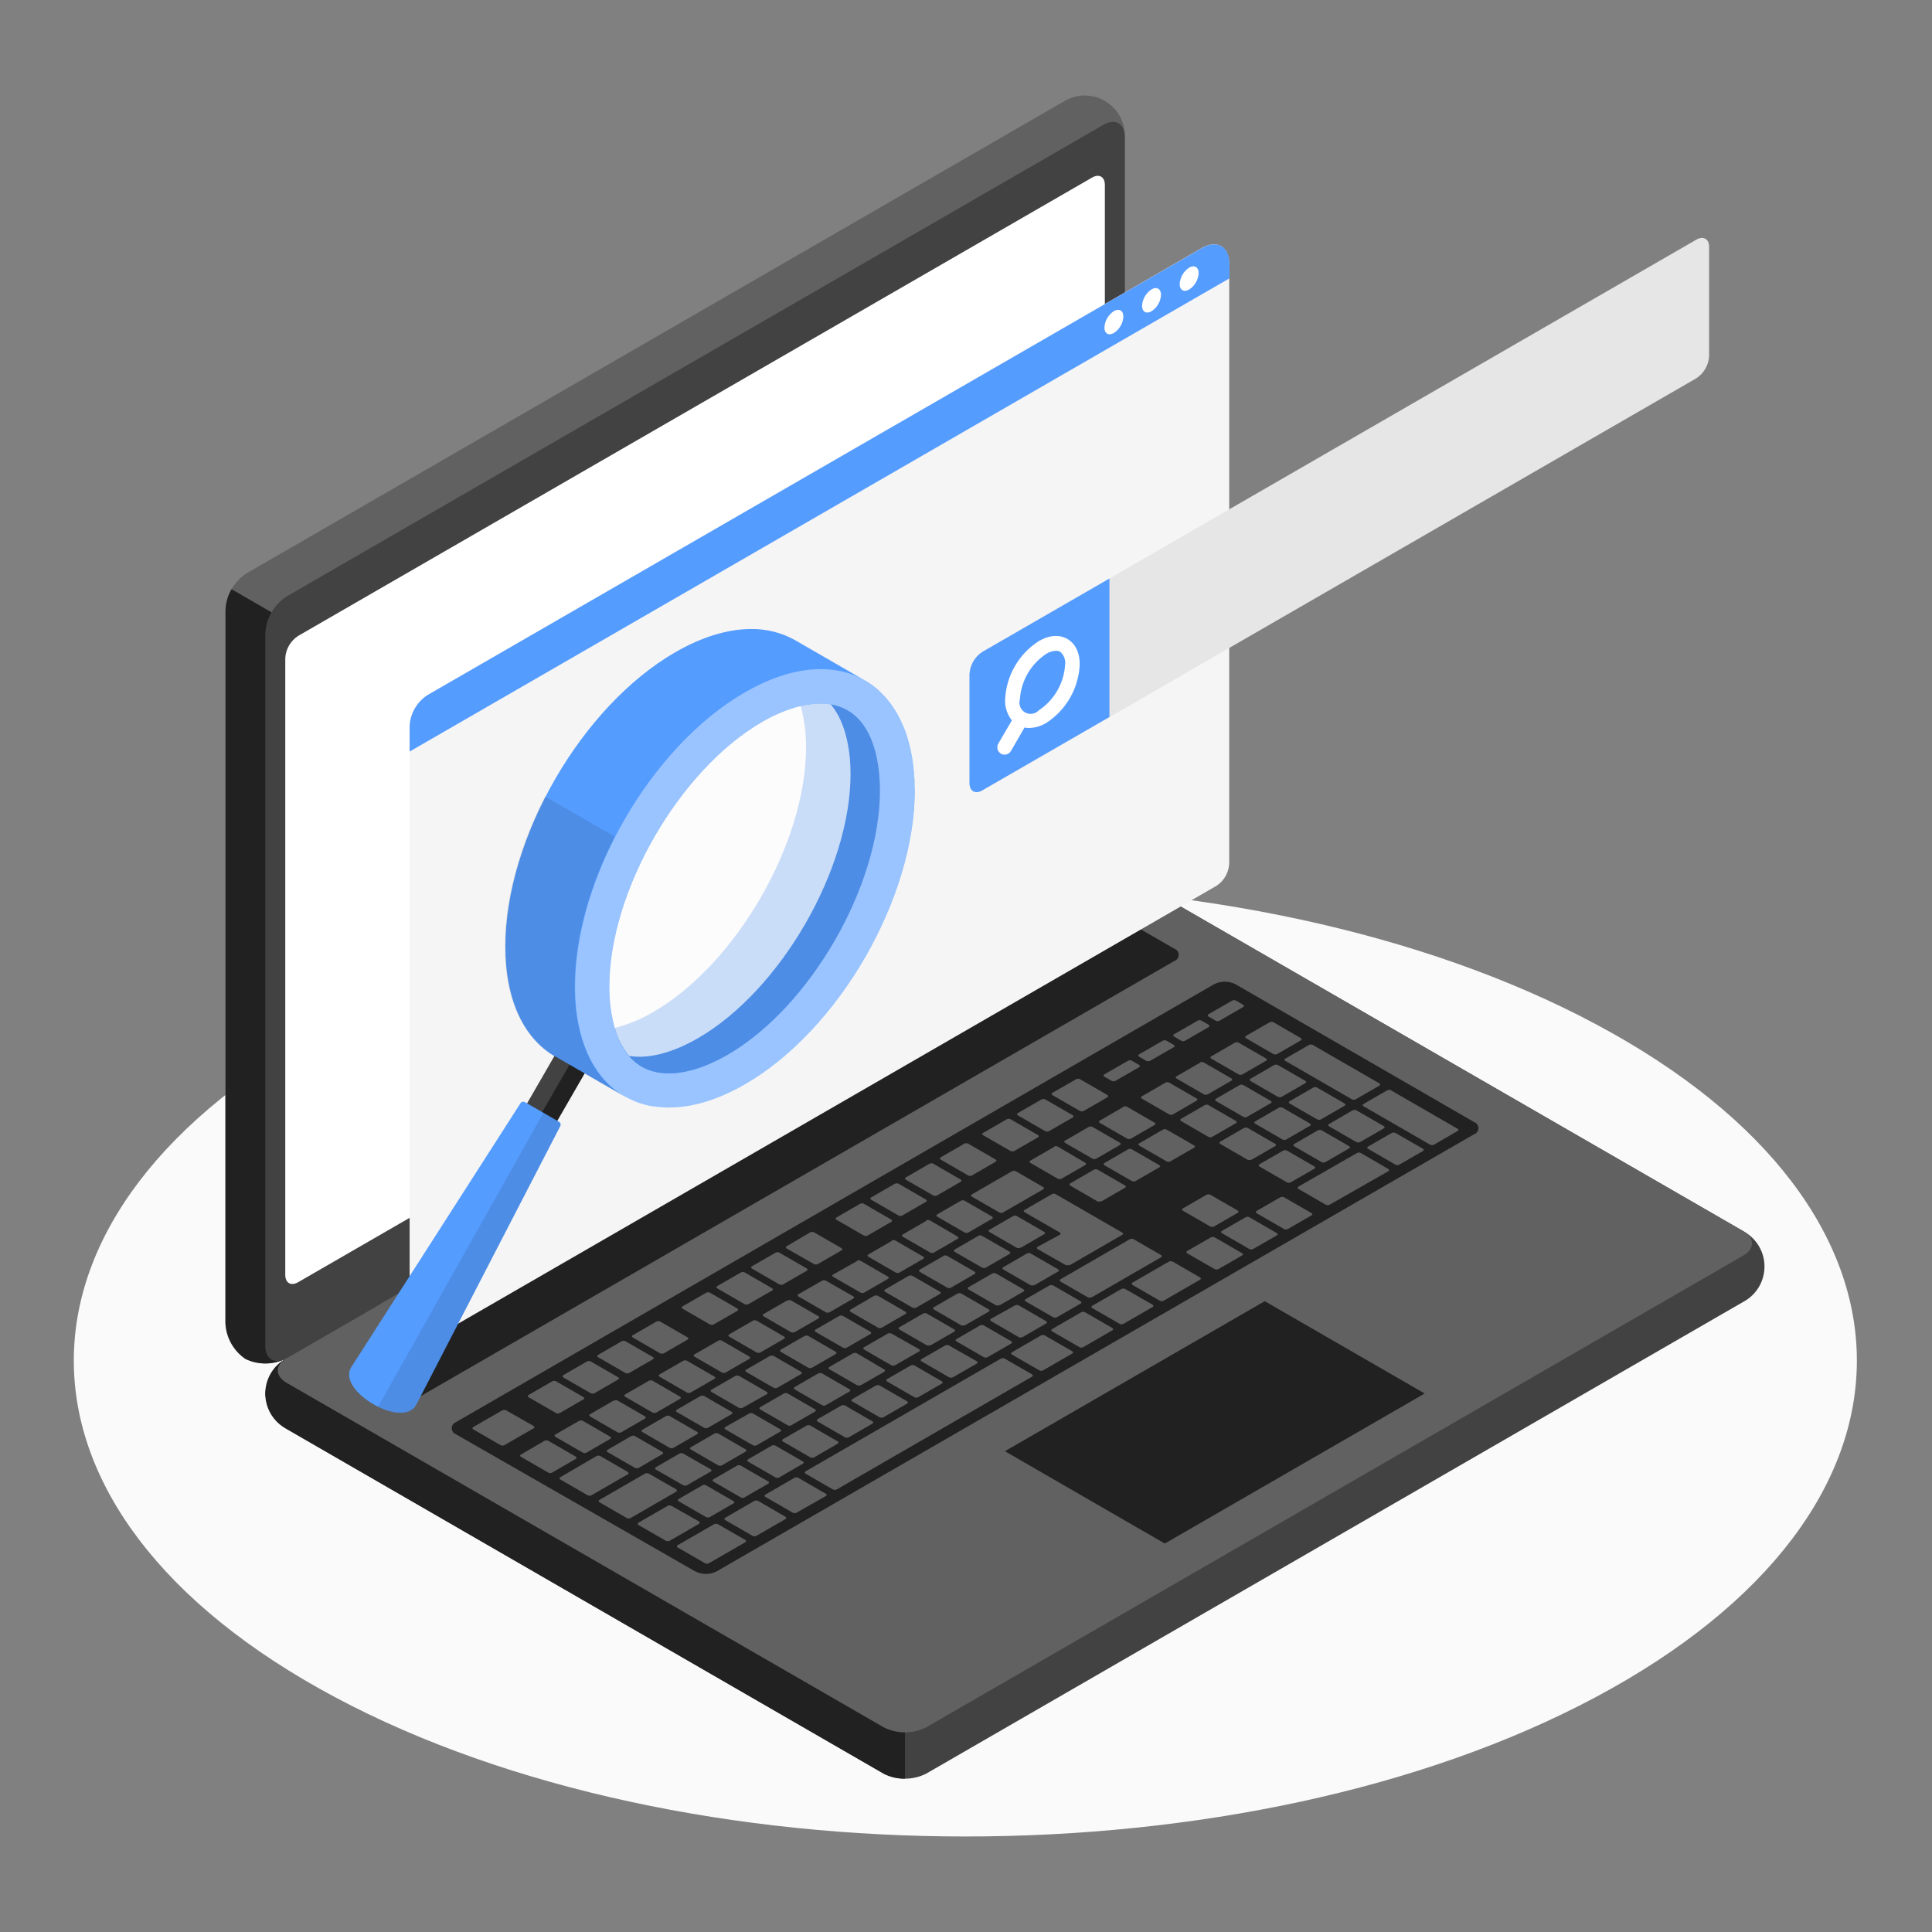
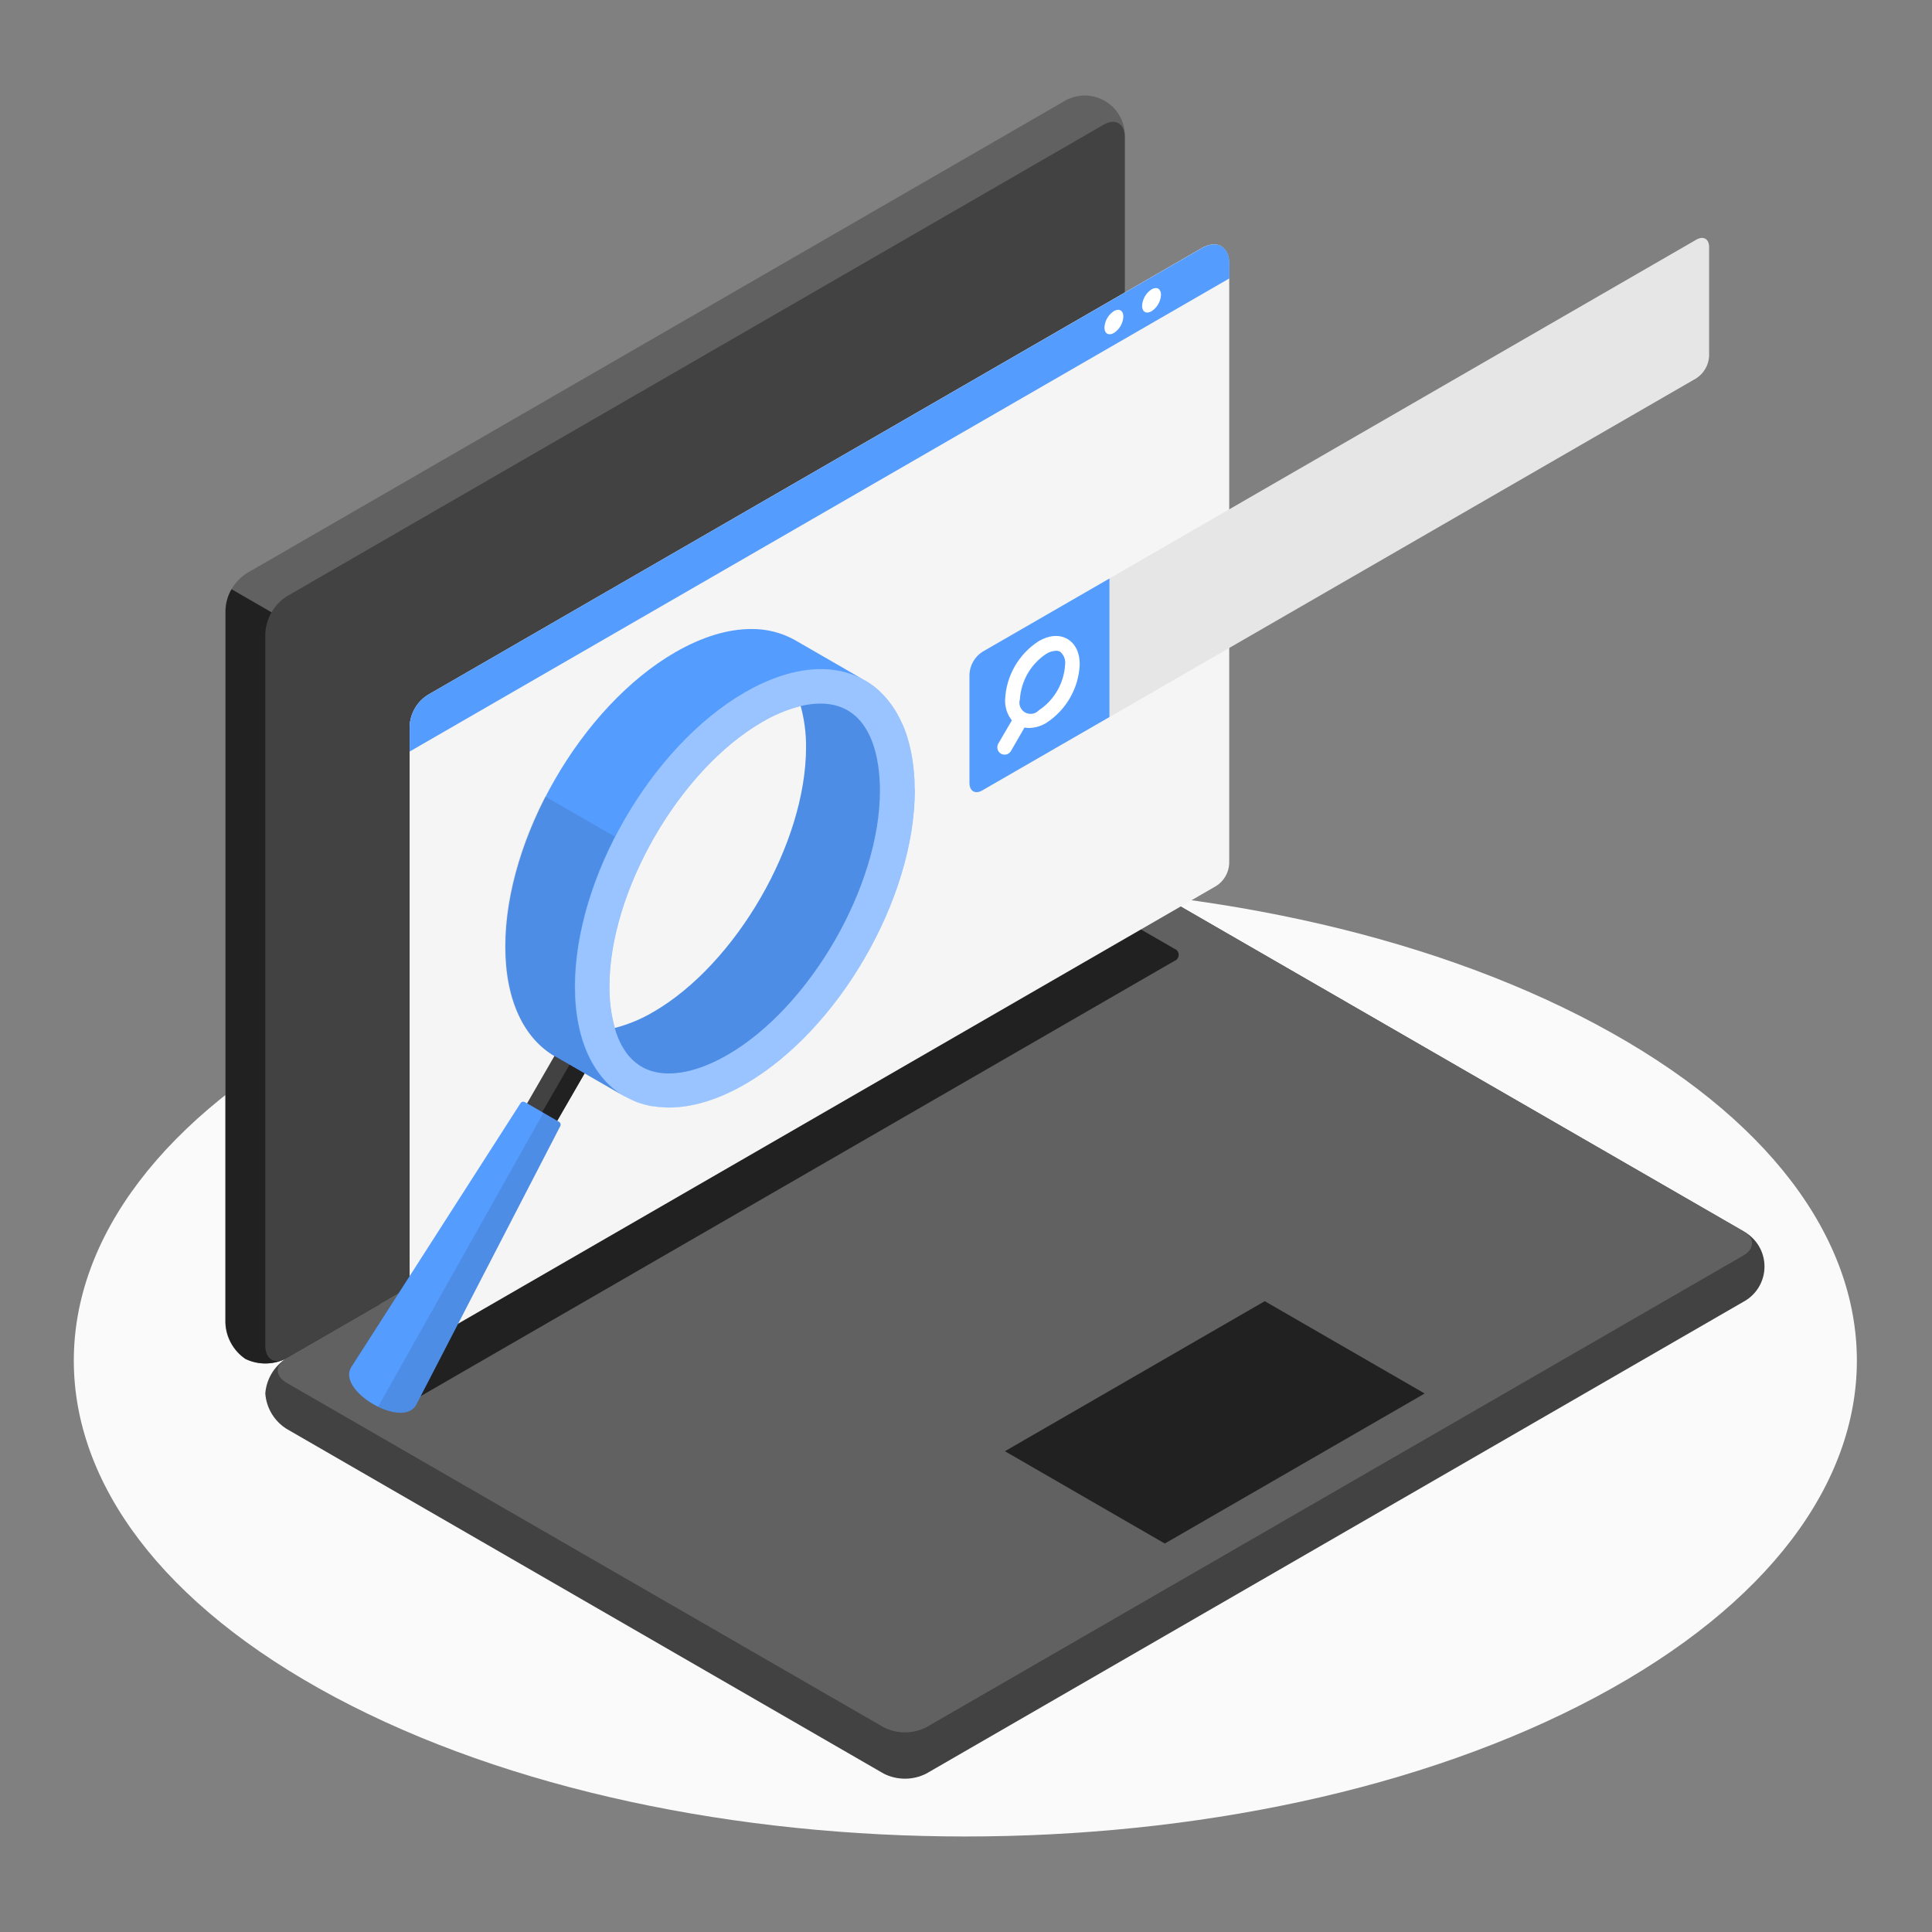
<svg xmlns="http://www.w3.org/2000/svg" width="445" height="445" viewBox="0 0 445 445" fill="none">
  <rect x="0" y="0" width="445" height="445" fill="#808080" stroke="none" />
  <path d="M77.144 390.9C157.336 433.7 287.355 433.7 367.548 390.9C447.74 348.101 447.751 278.688 367.548 235.889C287.344 193.089 157.336 193.078 77.144 235.889C-3.048 278.699 -3.048 348.09 77.144 390.9Z" fill="#FAFAFA" />
  <path d="M61.105 320.966C61.227 322.614 61.734 324.21 62.587 325.626C63.439 327.042 64.613 328.237 66.013 329.115L203.536 408.514C205.057 409.286 206.738 409.688 208.444 409.688C210.149 409.688 211.831 409.286 213.352 408.514L401.506 299.872C402.989 299.089 404.23 297.917 405.096 296.48C405.962 295.044 406.419 293.399 406.419 291.722C406.419 290.045 405.962 288.4 405.096 286.964C404.23 285.528 402.989 284.356 401.506 283.573L263.995 204.231C262.474 203.459 260.792 203.057 259.087 203.057C257.381 203.057 255.7 203.459 254.179 204.231L66.013 312.839C64.616 313.714 63.444 314.906 62.592 316.318C61.739 317.729 61.23 319.321 61.105 320.966Z" fill="#424242" />
-   <path d="M117.846 282.893L66.013 312.839C64.53 313.622 63.289 314.794 62.423 316.23C61.557 317.667 61.1 319.312 61.1 320.989C61.1 322.666 61.557 324.311 62.423 325.747C63.289 327.183 64.53 328.355 66.013 329.138L203.536 408.537C205.048 409.327 206.738 409.717 208.444 409.67V282.893H117.846Z" fill="#212121" />
  <path d="M56.492 312.998C55.126 312.067 53.998 310.827 53.199 309.38C52.4 307.933 51.951 306.319 51.891 304.667V140.553C51.982 138.85 52.474 137.192 53.327 135.715C54.179 134.238 55.369 132.983 56.798 132.052L244.952 23.41C246.373 22.52 248.009 22.032 249.685 22.002C251.361 21.971 253.014 22.397 254.466 23.235C255.919 24.073 257.115 25.291 257.927 26.758C258.739 28.224 259.136 29.884 259.075 31.56V195.685C258.982 197.388 258.49 199.044 257.637 200.521C256.784 201.998 255.596 203.254 254.167 204.186L66.013 312.839C64.55 313.611 62.926 314.027 61.272 314.055C59.618 314.082 57.98 313.72 56.492 312.998Z" fill="#616161" />
  <path d="M74.922 148.181L53.33 135.713C52.47 137.184 51.998 138.85 51.958 140.553V304.666C52.019 306.318 52.467 307.933 53.267 309.38C54.066 310.827 55.194 312.066 56.56 312.997C58.048 313.715 59.685 314.072 61.337 314.04C62.989 314.009 64.61 313.589 66.07 312.816L87.537 300.427L74.922 148.181Z" fill="#212121" />
  <path d="M61.105 145.88V309.983C61.105 313.111 63.304 314.38 66.013 312.816L254.167 204.186C255.596 203.254 256.784 201.998 257.637 200.521C258.489 199.044 258.982 197.387 259.075 195.685V31.571C259.075 28.443 256.876 27.173 254.167 28.738L66.013 137.38C64.584 138.31 63.394 139.565 62.542 141.042C61.689 142.52 61.197 144.177 61.105 145.88Z" fill="#424242" />
  <path d="M66.013 318.506L203.536 397.848C205.056 398.62 206.738 399.022 208.443 399.022C210.149 399.022 211.83 398.62 213.351 397.848L401.505 289.206C404.226 287.642 404.226 285.103 401.505 283.539L263.994 204.197C262.473 203.425 260.792 203.023 259.086 203.023C257.381 203.023 255.699 203.425 254.178 204.197L66.013 312.839C63.293 314.38 63.293 316.919 66.013 318.506Z" fill="#616161" />
-   <path d="M68.654 146.481L251.538 40.9C253.159 39.959 254.485 40.718 254.485 42.6V184.656C254.428 185.678 254.131 186.672 253.619 187.558C253.107 188.444 252.394 189.197 251.538 189.757L68.654 295.338C67.022 296.279 65.707 295.52 65.707 293.638V151.582C65.762 150.559 66.057 149.564 66.569 148.678C67.081 147.792 67.796 147.039 68.654 146.481Z" fill="white" />
  <path d="M81.972 314.233L256.627 213.356C257.387 212.97 258.228 212.769 259.081 212.769C259.933 212.769 260.774 212.97 261.535 213.356L270.478 218.513C270.774 218.613 271.031 218.804 271.213 219.058C271.395 219.312 271.493 219.617 271.493 219.93C271.493 220.242 271.395 220.547 271.213 220.801C271.031 221.055 270.774 221.246 270.478 221.346L95.789 322.213C95.028 322.598 94.188 322.799 93.335 322.799C92.483 322.799 91.642 322.598 90.881 322.213L81.972 317.067C81.676 316.967 81.419 316.776 81.237 316.522C81.055 316.268 80.957 315.963 80.957 315.65C80.957 315.338 81.055 315.033 81.237 314.779C81.419 314.524 81.676 314.334 81.972 314.233Z" fill="#212121" />
-   <path d="M105.005 327.574L279.648 226.696C280.41 226.311 281.253 226.11 282.107 226.11C282.962 226.11 283.804 226.311 284.567 226.696L339.506 258.433C339.802 258.534 340.059 258.724 340.241 258.979C340.423 259.233 340.521 259.537 340.521 259.85C340.521 260.163 340.423 260.468 340.241 260.722C340.059 260.976 339.802 261.166 339.506 261.267L165.055 361.941C164.293 362.326 163.45 362.527 162.596 362.527C161.741 362.527 160.899 362.326 160.136 361.941L105.005 330.351C104.723 330.244 104.48 330.054 104.309 329.806C104.138 329.558 104.046 329.264 104.046 328.963C104.046 328.661 104.138 328.367 104.309 328.119C104.48 327.871 104.723 327.681 105.005 327.574Z" fill="#212121" />
  <path d="M261.557 272.034L267.032 268.872C267.259 268.736 267.247 268.52 267.032 268.373L260.707 264.723C260.572 264.654 260.423 264.617 260.271 264.617C260.119 264.617 259.969 264.654 259.835 264.723L254.371 267.886C254.133 268.022 254.145 268.237 254.371 268.384L260.696 272.034C260.829 272.102 260.977 272.137 261.127 272.137C261.276 272.137 261.424 272.102 261.557 272.034ZM250.767 259.566L245.304 262.728C245.066 262.853 245.077 263.08 245.304 263.227L251.628 266.877C251.763 266.946 251.913 266.983 252.065 266.983C252.217 266.983 252.366 266.946 252.501 266.877L257.976 263.714C258.202 263.578 258.191 263.352 257.976 263.216L251.64 259.566C251.505 259.496 251.355 259.46 251.203 259.46C251.051 259.46 250.902 259.496 250.767 259.566ZM233.108 269.767L223.847 275.106C223.621 275.242 223.632 275.468 223.847 275.616L230.172 279.266C230.307 279.335 230.456 279.371 230.608 279.371C230.76 279.371 230.91 279.335 231.045 279.266L240.294 273.927C240.532 273.791 240.509 273.564 240.294 273.428L233.969 269.767C233.836 269.698 233.688 269.661 233.538 269.661C233.388 269.661 233.241 269.698 233.108 269.767ZM242.776 264.179L237.313 267.342C237.075 267.478 237.086 267.704 237.313 267.84L243.637 271.49C243.772 271.56 243.922 271.596 244.074 271.596C244.226 271.596 244.375 271.56 244.51 271.49L249.985 268.328C250.211 268.192 250.2 267.976 249.985 267.829L243.649 264.1C243.514 264.03 243.364 263.994 243.212 263.994C243.061 263.994 242.911 264.03 242.776 264.1V264.179ZM221.32 276.568L215.856 279.719C215.618 279.855 215.641 280.082 215.856 280.229L222.181 283.879C222.315 283.946 222.462 283.98 222.612 283.98C222.761 283.98 222.909 283.946 223.042 283.879L228.517 280.716C228.744 280.58 228.732 280.354 228.517 280.218L222.192 276.568C222.057 276.498 221.908 276.462 221.756 276.462C221.604 276.462 221.455 276.498 221.32 276.568ZM213.385 281.181L207.922 284.343C207.684 284.468 207.707 284.695 207.922 284.842L214.247 288.492C214.382 288.561 214.531 288.598 214.683 288.598C214.835 288.598 214.985 288.561 215.12 288.492L220.594 285.33C220.821 285.194 220.81 284.967 220.594 284.831L214.202 281.102C214.067 281.032 213.917 280.996 213.765 280.996C213.613 280.996 213.464 281.032 213.329 281.102L213.385 281.181ZM238.265 296.029L243.728 292.867C243.966 292.731 243.943 292.516 243.728 292.368L237.403 288.719C237.27 288.649 237.123 288.613 236.973 288.613C236.823 288.613 236.675 288.649 236.542 288.719L231.067 291.881C230.841 292.017 230.852 292.232 231.067 292.38L237.392 296.029C237.524 296.081 237.665 296.103 237.807 296.093C237.948 296.083 238.085 296.042 238.208 295.973L238.265 296.029ZM230.263 300.643L235.737 297.48C235.964 297.356 235.953 297.129 235.737 296.982L229.413 293.332C229.278 293.262 229.128 293.226 228.976 293.226C228.824 293.226 228.675 293.262 228.54 293.332L223.076 296.494C222.838 296.63 222.861 296.857 223.076 296.993L229.401 300.643C229.531 300.694 229.671 300.716 229.81 300.706C229.949 300.696 230.085 300.655 230.206 300.586L230.263 300.643ZM222.272 305.256L227.746 302.105C227.973 301.969 227.962 301.742 227.746 301.595L221.422 297.945C221.286 297.878 221.137 297.843 220.985 297.843C220.834 297.843 220.685 297.878 220.549 297.945L215.086 301.107C214.848 301.243 214.87 301.47 215.086 301.606L221.399 305.256C221.531 305.308 221.672 305.329 221.813 305.32C221.955 305.31 222.092 305.269 222.215 305.199L222.272 305.256ZM214.338 309.869L219.812 306.718C220.039 306.582 220.027 306.355 219.812 306.208L213.487 302.558C213.352 302.489 213.203 302.452 213.051 302.452C212.899 302.452 212.75 302.489 212.615 302.558L207.151 305.709C206.913 305.845 206.925 306.072 207.151 306.219L213.476 309.869C213.723 309.949 213.992 309.929 214.224 309.812L214.338 309.869ZM253.68 276.727L259.154 273.564C259.381 273.44 259.37 273.213 259.154 273.066L252.83 269.416C252.694 269.349 252.545 269.314 252.393 269.314C252.242 269.314 252.093 269.349 251.957 269.416L246.494 272.578C246.256 272.714 246.267 272.941 246.494 273.077L252.818 276.727C252.94 276.768 253.07 276.785 253.198 276.775C253.327 276.765 253.452 276.73 253.567 276.67L253.68 276.727ZM246.312 291.462L258.508 284.411C258.735 284.287 258.724 284.06 258.508 283.913L243.15 275.049C243.015 274.979 242.866 274.943 242.714 274.943C242.562 274.943 242.412 274.979 242.277 275.049L235.975 278.699C235.737 278.823 235.76 279.05 235.975 279.198L244.113 283.89C244.363 284.037 244.374 284.264 244.113 284.4L238.979 287.188C238.752 287.313 238.764 287.54 238.979 287.687L245.326 291.303C245.457 291.381 245.604 291.427 245.756 291.437C245.908 291.447 246.06 291.421 246.199 291.36L246.312 291.462ZM205.451 285.794L199.988 288.957C199.75 289.093 199.761 289.308 199.988 289.455L206.313 293.105C206.448 293.175 206.597 293.211 206.749 293.211C206.901 293.211 207.05 293.175 207.185 293.105L212.66 289.943C212.887 289.807 212.875 289.591 212.66 289.444L206.335 285.794C206.191 285.693 206.021 285.635 205.845 285.625C205.669 285.615 205.493 285.654 205.338 285.738L205.451 285.794ZM197.517 290.407L191.872 293.57C191.646 293.706 191.657 293.932 191.872 294.069L198.197 297.718C198.332 297.788 198.482 297.824 198.633 297.824C198.785 297.824 198.935 297.788 199.07 297.718L204.544 294.556C204.771 294.431 204.76 294.205 204.544 294.057L198.174 290.373C198.047 290.308 197.907 290.271 197.763 290.267C197.62 290.264 197.478 290.292 197.347 290.351L197.517 290.407ZM157.37 342.093C157.505 342.163 157.654 342.199 157.806 342.199C157.958 342.199 158.108 342.163 158.243 342.093L163.717 338.931C163.944 338.806 163.933 338.579 163.717 338.432L157.37 334.805C157.235 334.735 157.085 334.699 156.934 334.699C156.782 334.699 156.632 334.735 156.497 334.805L151.034 337.967C150.796 338.103 150.807 338.33 151.034 338.466L157.37 342.093ZM133.375 327.268L127.9 330.43C127.673 330.566 127.685 330.781 127.9 330.929L134.225 334.578C134.36 334.648 134.509 334.684 134.661 334.684C134.813 334.684 134.963 334.648 135.097 334.578L140.572 331.416C140.799 331.28 140.787 331.065 140.572 330.917L134.247 327.268C134.117 327.203 133.973 327.17 133.828 327.17C133.683 327.17 133.539 327.203 133.409 327.268H133.375ZM146.239 338.092C146.374 338.162 146.524 338.198 146.676 338.198C146.828 338.198 146.977 338.162 147.112 338.092L152.575 334.93C152.813 334.805 152.791 334.578 152.575 334.431L146.262 330.781C146.127 330.712 145.977 330.675 145.826 330.675C145.674 330.675 145.524 330.712 145.389 330.781L139.915 333.944C139.688 334.08 139.699 334.306 139.915 334.442L146.239 338.092ZM171.481 344.893L176.956 341.73C177.183 341.594 177.171 341.379 176.956 341.232L170.631 337.582C170.496 337.512 170.347 337.476 170.195 337.476C170.043 337.476 169.894 337.512 169.759 337.582L164.295 340.744C164.057 340.869 164.08 341.096 164.295 341.243L170.609 344.893C170.747 344.97 170.902 345.011 171.061 345.013C171.219 345.015 171.375 344.978 171.515 344.904L171.481 344.893ZM162.618 349.427C162.753 349.496 162.902 349.533 163.054 349.533C163.206 349.533 163.356 349.496 163.491 349.427L168.965 346.264C169.192 346.14 169.181 345.913 168.965 345.766L162.64 342.116C162.506 342.046 162.356 342.01 162.204 342.01C162.052 342.01 161.903 342.046 161.768 342.116L156.304 345.278C156.066 345.414 156.078 345.641 156.304 345.777L162.618 349.427ZM141.365 322.586L135.902 325.749C135.664 325.873 135.676 326.1 135.902 326.247L142.227 329.897C142.362 329.967 142.511 330.003 142.663 330.003C142.815 330.003 142.965 329.967 143.1 329.897L148.574 326.735C148.801 326.599 148.79 326.372 148.574 326.236L142.25 322.586C142.112 322.531 141.964 322.508 141.816 322.52C141.669 322.532 141.526 322.578 141.399 322.654L141.365 322.586ZM181.331 299.52L175.857 302.671C175.63 302.807 175.641 303.034 175.857 303.17L182.181 306.831C182.317 306.898 182.466 306.933 182.618 306.933C182.769 306.933 182.918 306.898 183.054 306.831L188.517 303.68C188.755 303.544 188.744 303.318 188.517 303.17L182.193 299.52C182.059 299.469 181.914 299.448 181.771 299.459C181.628 299.471 181.489 299.515 181.365 299.588L181.331 299.52ZM149.436 318.041L143.972 321.192C143.734 321.328 143.746 321.555 143.972 321.702L150.297 325.352C150.433 325.419 150.582 325.454 150.734 325.454C150.885 325.454 151.034 325.419 151.17 325.352L156.645 322.19C156.871 322.054 156.86 321.827 156.645 321.691L150.32 318.03C150.182 317.963 150.03 317.929 149.876 317.931C149.723 317.933 149.572 317.971 149.436 318.041ZM189.401 294.964L183.882 298.104C183.655 298.24 183.666 298.466 183.882 298.602L190.206 302.252C190.341 302.322 190.491 302.358 190.643 302.358C190.794 302.358 190.944 302.322 191.079 302.252L196.542 299.101C196.78 298.965 196.769 298.738 196.542 298.591L190.24 294.987C190.105 294.914 189.954 294.875 189.801 294.871C189.647 294.867 189.495 294.899 189.356 294.964H189.401ZM173.42 304.202L167.945 307.353C167.718 307.489 167.73 307.715 167.945 307.863L174.27 311.512C174.406 311.579 174.555 311.614 174.706 311.614C174.858 311.614 175.007 311.579 175.143 311.512L180.606 308.361C180.844 308.225 180.821 307.999 180.606 307.851L174.292 304.202C174.151 304.127 173.993 304.088 173.833 304.088C173.673 304.088 173.516 304.127 173.374 304.202H173.42ZM165.417 308.815L159.954 311.966C159.716 312.102 159.739 312.329 159.954 312.476L166.279 316.126C166.415 316.193 166.564 316.227 166.715 316.227C166.867 316.227 167.016 316.193 167.152 316.126L172.615 312.975C172.842 312.839 172.83 312.612 172.615 312.465L166.29 308.815C166.149 308.74 165.991 308.701 165.831 308.701C165.671 308.701 165.514 308.74 165.372 308.815H165.417ZM157.37 313.428L151.907 316.579C151.669 316.715 151.691 316.942 151.907 317.089L158.22 320.739C158.355 320.808 158.505 320.845 158.656 320.845C158.808 320.845 158.958 320.808 159.093 320.739L164.567 317.588C164.794 317.452 164.783 317.225 164.567 317.078L158.243 313.428C158.107 313.361 157.958 313.326 157.806 313.326C157.655 313.326 157.506 313.361 157.37 313.428ZM198.231 319.095L203.694 315.944C203.932 315.808 203.921 315.582 203.694 315.434L197.358 311.705C197.223 311.638 197.073 311.603 196.922 311.603C196.771 311.603 196.621 311.638 196.486 311.705L191.011 314.856C190.784 314.992 190.796 315.219 191.011 315.366L197.336 319.016C197.473 319.095 197.628 319.138 197.786 319.142C197.945 319.146 198.101 319.111 198.242 319.039L198.231 319.095ZM268.449 249.365L262.974 252.527C262.748 252.663 262.759 252.879 262.974 253.026L269.299 256.676C269.434 256.745 269.584 256.782 269.735 256.782C269.887 256.782 270.037 256.745 270.172 256.676L275.635 253.513C275.873 253.377 275.862 253.162 275.635 253.015L269.31 249.365C269.177 249.297 269.029 249.262 268.88 249.262C268.73 249.262 268.582 249.297 268.449 249.365ZM258.769 254.953L253.306 258.115C253.068 258.24 253.09 258.467 253.306 258.614L259.619 262.264C259.755 262.331 259.904 262.365 260.056 262.365C260.207 262.365 260.356 262.331 260.492 262.264L265.967 259.101C266.193 258.965 266.182 258.739 265.967 258.603L259.642 254.953C259.51 254.872 259.361 254.825 259.207 254.815C259.053 254.806 258.899 254.833 258.758 254.896L258.769 254.953ZM276.44 244.752L270.976 247.914C270.738 248.039 270.75 248.265 270.976 248.413L277.301 252.063C277.436 252.132 277.586 252.168 277.738 252.168C277.889 252.168 278.039 252.132 278.174 252.063L283.649 248.9C283.875 248.764 283.864 248.537 283.649 248.401L277.324 244.752C277.185 244.661 277.026 244.609 276.861 244.599C276.696 244.589 276.531 244.622 276.383 244.695L276.44 244.752ZM235.068 287.415L240.543 284.253C240.77 284.117 240.758 283.89 240.543 283.754L234.218 280.104C234.083 280.035 233.934 279.998 233.782 279.998C233.63 279.998 233.481 280.035 233.346 280.104L227.882 283.267C227.644 283.391 227.656 283.618 227.882 283.765L234.207 287.415C234.343 287.472 234.491 287.497 234.639 287.487C234.786 287.477 234.93 287.433 235.057 287.358L235.068 287.415ZM285.303 240.161C285.168 240.092 285.019 240.055 284.867 240.055C284.715 240.055 284.566 240.092 284.431 240.161L278.967 243.324C278.729 243.448 278.741 243.675 278.967 243.822L285.292 247.472C285.428 247.539 285.577 247.574 285.728 247.574C285.88 247.574 286.029 247.539 286.165 247.472L291.639 244.31C291.866 244.174 291.855 243.947 291.639 243.811L285.303 240.161ZM206.233 314.425L211.708 311.274C211.935 311.138 211.923 310.912 211.708 310.764L205.349 307.171C205.214 307.102 205.065 307.065 204.913 307.065C204.761 307.065 204.611 307.102 204.476 307.171L199.013 310.322C198.775 310.458 198.786 310.685 199.013 310.832L205.338 314.482C205.481 314.544 205.637 314.571 205.792 314.562C205.948 314.552 206.099 314.505 206.233 314.425ZM304.243 257.843L309.718 254.681C309.945 254.556 309.933 254.329 309.718 254.182L303.359 250.498C303.224 250.429 303.075 250.392 302.923 250.392C302.771 250.392 302.622 250.429 302.487 250.498L297.023 253.661C296.785 253.797 296.797 254.023 297.023 254.159L303.348 257.809C303.483 257.888 303.635 257.932 303.791 257.938C303.948 257.944 304.103 257.911 304.243 257.843ZM287.242 257.242L292.716 254.08C292.943 253.944 292.932 253.729 292.716 253.581L286.391 249.932C286.257 249.862 286.107 249.826 285.955 249.826C285.803 249.826 285.654 249.862 285.519 249.932L280.055 253.094C279.817 253.23 279.829 253.445 280.055 253.593L286.38 257.242C286.506 257.315 286.648 257.359 286.793 257.368C286.938 257.378 287.084 257.354 287.219 257.299L287.242 257.242ZM294.348 245.318C294.213 245.249 294.064 245.213 293.912 245.213C293.76 245.213 293.611 245.249 293.476 245.318L288.012 248.481C287.774 248.605 287.786 248.832 288.012 248.98L294.337 252.629C294.472 252.699 294.622 252.735 294.773 252.735C294.925 252.735 295.075 252.699 295.21 252.629L300.684 249.467C300.911 249.331 300.9 249.104 300.684 248.968L294.348 245.318ZM296.037 244.344L311.384 253.207C311.519 253.277 311.669 253.313 311.821 253.313C311.972 253.313 312.122 253.277 312.257 253.207L317.732 250.045C317.958 249.909 317.947 249.694 317.732 249.546L302.373 240.683C302.238 240.613 302.089 240.577 301.937 240.577C301.785 240.577 301.635 240.613 301.501 240.683L296.037 243.845C295.743 243.97 295.765 244.196 296.015 244.344H296.037ZM277.494 254.545L272.019 257.707C271.793 257.843 271.804 258.07 272.019 258.206L278.344 261.856C278.479 261.925 278.628 261.962 278.78 261.962C278.932 261.962 279.082 261.925 279.217 261.856L284.68 258.693C284.918 258.569 284.907 258.342 284.68 258.195L278.355 254.545C278.226 254.477 278.084 254.44 277.939 254.436C277.793 254.432 277.649 254.462 277.517 254.522L277.494 254.545ZM217.341 289.274L211.844 292.436C211.617 292.572 211.629 292.799 211.844 292.935L218.169 296.585C218.304 296.654 218.453 296.691 218.605 296.691C218.757 296.691 218.906 296.654 219.041 296.585L224.505 293.422C224.743 293.298 224.731 293.071 224.505 292.924L218.18 289.274C218.048 289.203 217.902 289.164 217.752 289.16C217.602 289.156 217.454 289.187 217.319 289.251L217.341 289.274ZM295.402 262.456C295.537 262.526 295.687 262.562 295.839 262.562C295.991 262.562 296.14 262.526 296.275 262.456L301.75 259.294C301.977 259.169 301.965 258.943 301.75 258.795L295.425 255.146C295.289 255.079 295.14 255.044 294.989 255.044C294.837 255.044 294.688 255.079 294.552 255.146L289.089 258.308C288.851 258.444 288.862 258.671 289.089 258.807L295.402 262.456ZM225.332 284.661L219.869 287.823C219.631 287.959 219.642 288.175 219.869 288.322L226.194 291.972C226.328 292.041 226.478 292.077 226.63 292.077C226.782 292.077 226.931 292.041 227.066 291.972L232.541 288.809C232.768 288.673 232.756 288.458 232.541 288.311L226.216 284.661C226.079 284.582 225.924 284.539 225.766 284.535C225.607 284.531 225.451 284.566 225.309 284.638L225.332 284.661ZM165.417 337.503C165.552 337.572 165.702 337.609 165.854 337.609C166.006 337.609 166.155 337.572 166.29 337.503L171.765 334.34C171.992 334.204 171.98 333.989 171.765 333.842L165.44 330.192C165.305 330.122 165.156 330.086 165.004 330.086C164.852 330.086 164.702 330.122 164.567 330.192L159.104 333.354C158.866 333.49 158.889 333.706 159.104 333.853L165.417 337.503ZM153.403 326.168L147.928 329.33C147.702 329.466 147.713 329.682 147.928 329.829L154.253 333.479C154.388 333.548 154.537 333.585 154.689 333.585C154.841 333.585 154.991 333.548 155.126 333.479L160.589 330.317C160.827 330.181 160.816 329.965 160.589 329.818L154.264 326.168C154.128 326.097 153.976 326.059 153.822 326.059C153.668 326.059 153.517 326.097 153.38 326.168H153.403ZM174.292 332.889L179.756 329.727C179.982 329.591 179.971 329.364 179.756 329.228L173.431 325.579C173.296 325.509 173.146 325.473 172.995 325.473C172.843 325.473 172.693 325.509 172.558 325.579L167.038 328.707C166.812 328.832 166.823 329.058 167.038 329.206L173.363 332.855C173.499 332.936 173.654 332.981 173.812 332.987C173.97 332.993 174.128 332.96 174.27 332.889H174.292ZM182.283 328.276L187.747 325.114C187.985 324.978 187.962 324.751 187.747 324.615L181.433 320.965C181.298 320.896 181.149 320.86 180.997 320.86C180.845 320.86 180.695 320.896 180.56 320.965L175.086 324.117C174.859 324.253 174.871 324.479 175.086 324.627L181.411 328.276C181.549 328.347 181.703 328.384 181.858 328.384C182.014 328.384 182.167 328.347 182.306 328.276H182.283ZM190.218 323.652L195.681 320.501C195.919 320.365 195.908 320.138 195.681 320.002L189.356 316.341C189.22 316.274 189.071 316.239 188.92 316.239C188.768 316.239 188.619 316.274 188.483 316.341L183.009 319.492C182.782 319.628 182.793 319.855 183.009 320.002L189.333 323.652C189.473 323.727 189.629 323.767 189.787 323.767C189.945 323.767 190.101 323.727 190.24 323.652H190.218ZM161.337 321.555L155.862 324.717C155.636 324.842 155.647 325.069 155.862 325.216L162.187 328.866C162.322 328.935 162.472 328.972 162.623 328.972C162.775 328.972 162.925 328.935 163.06 328.866L168.534 325.703C168.761 325.567 168.75 325.341 168.534 325.205L162.21 321.555C162.079 321.491 161.936 321.458 161.79 321.458C161.645 321.458 161.502 321.491 161.371 321.555H161.337ZM169.328 316.942L163.865 320.093C163.627 320.229 163.638 320.455 163.865 320.603L170.189 324.253C170.325 324.319 170.474 324.354 170.626 324.354C170.777 324.354 170.926 324.319 171.062 324.253L176.639 321.113C176.865 320.977 176.854 320.75 176.639 320.614L170.314 316.964C170.171 316.877 170.008 316.829 169.841 316.825C169.674 316.821 169.509 316.862 169.362 316.942H169.328ZM201.303 298.489L195.908 301.64C195.681 301.776 195.692 302.003 195.908 302.15L202.232 305.8C202.368 305.867 202.517 305.902 202.669 305.902C202.82 305.902 202.969 305.867 203.105 305.8L208.568 302.649C208.806 302.513 208.784 302.286 208.568 302.139L202.255 298.489C202.114 298.412 201.956 298.371 201.796 298.371C201.635 298.371 201.477 298.412 201.337 298.489H201.303ZM193.301 303.102L187.837 306.253C187.611 306.389 187.622 306.616 187.837 306.763L194.162 310.413C194.298 310.48 194.447 310.515 194.598 310.515C194.75 310.515 194.899 310.48 195.035 310.413L200.498 307.262C200.736 307.126 200.713 306.899 200.498 306.752L194.173 303.102C194.042 303.041 193.899 303.009 193.754 303.009C193.609 303.009 193.466 303.041 193.335 303.102H193.301ZM209.294 293.864L203.842 297.027C203.615 297.163 203.626 297.39 203.842 297.526L210.166 301.187C210.302 301.254 210.451 301.288 210.603 301.288C210.754 301.288 210.903 301.254 211.039 301.187L216.502 298.024C216.74 297.9 216.729 297.673 216.502 297.526L210.178 293.876C210.046 293.811 209.901 293.776 209.754 293.774C209.607 293.772 209.461 293.803 209.328 293.864H209.294ZM177.319 312.329L171.856 315.48C171.617 315.616 171.629 315.842 171.856 315.99L178.18 319.639C178.316 319.706 178.465 319.741 178.617 319.741C178.768 319.741 178.917 319.706 179.053 319.639L184.528 316.477C184.754 316.341 184.743 316.114 184.528 315.978L178.203 312.317C178.069 312.256 177.924 312.225 177.777 312.227C177.629 312.229 177.485 312.263 177.353 312.329H177.319ZM185.31 307.715L179.846 310.866C179.608 311.002 179.631 311.229 179.846 311.376L186.171 315.026C186.304 315.096 186.452 315.132 186.602 315.132C186.752 315.132 186.9 315.096 187.033 315.026L192.507 311.875C192.734 311.739 192.722 311.512 192.507 311.365L186.182 307.715C186.051 307.654 185.908 307.622 185.763 307.622C185.618 307.622 185.475 307.654 185.344 307.715H185.31ZM179.484 340.291L184.947 337.129C185.174 336.993 185.162 336.766 184.947 336.63L178.622 332.98C178.487 332.911 178.338 332.874 178.186 332.874C178.034 332.874 177.884 332.911 177.749 332.98L172.286 336.142C172.048 336.267 172.071 336.494 172.286 336.641L178.611 340.291C178.75 340.366 178.906 340.406 179.064 340.406C179.223 340.406 179.378 340.366 179.518 340.291H179.484ZM132.615 335.508L126.29 331.858C126.156 331.788 126.006 331.752 125.854 331.752C125.702 331.752 125.553 331.788 125.418 331.858L119.966 335.043C119.739 335.179 119.75 335.394 119.966 335.542L126.29 339.191C126.425 339.261 126.575 339.297 126.727 339.297C126.879 339.297 127.028 339.261 127.163 339.191L132.627 336.029C132.876 335.927 132.865 335.7 132.615 335.508ZM144.585 339.021L138.26 335.372C138.126 335.305 137.979 335.27 137.829 335.27C137.68 335.27 137.532 335.305 137.398 335.372L129.033 340.257C128.807 340.393 128.818 340.62 129.033 340.756L135.358 344.405C135.493 344.475 135.643 344.511 135.795 344.511C135.946 344.511 136.096 344.475 136.231 344.405L144.641 339.554C144.902 339.441 144.834 339.214 144.585 339.067V339.021ZM122.913 328.446L116.565 324.842C116.43 324.772 116.281 324.736 116.129 324.736C115.977 324.736 115.828 324.772 115.693 324.842L108.983 328.707C108.756 328.843 108.767 329.07 108.983 329.217L115.307 332.867C115.442 332.936 115.592 332.973 115.744 332.973C115.895 332.973 116.045 332.936 116.18 332.867L122.901 328.99C123.173 328.866 123.162 328.639 122.913 328.492V328.446ZM128.07 325.465C128.205 325.535 128.355 325.571 128.506 325.571C128.658 325.571 128.808 325.535 128.943 325.465L134.406 322.303C134.644 322.178 134.633 321.952 134.406 321.804L128.081 318.155C127.946 318.085 127.797 318.049 127.645 318.049C127.493 318.049 127.344 318.085 127.209 318.155L121.734 321.317C121.507 321.453 121.519 321.68 121.734 321.816L128.07 325.465ZM155.726 343.023L149.436 339.418C149.3 339.351 149.151 339.316 148.999 339.316C148.848 339.316 148.699 339.351 148.563 339.418L138.044 345.494C137.818 345.63 137.829 345.856 138.044 345.992L144.369 349.653C144.505 349.72 144.654 349.755 144.806 349.755C144.957 349.755 145.106 349.72 145.242 349.653L155.76 343.578C155.987 343.442 155.976 343.215 155.726 343.068V343.023ZM160.974 350.424L154.65 346.842C154.515 346.773 154.365 346.736 154.213 346.736C154.061 346.736 153.912 346.773 153.777 346.842L147.044 350.73C146.817 350.866 146.829 351.093 147.044 351.24L153.369 354.89C153.505 354.957 153.654 354.992 153.805 354.992C153.957 354.992 154.106 354.957 154.242 354.89L160.974 351.002C161.235 350.843 161.224 350.617 160.974 350.469V350.424ZM187.497 291.156C187.632 291.225 187.782 291.261 187.934 291.261C188.085 291.261 188.235 291.225 188.37 291.156L193.833 288.005C194.071 287.868 194.049 287.642 193.833 287.494L187.509 283.845C187.373 283.778 187.224 283.743 187.072 283.743C186.921 283.743 186.772 283.778 186.636 283.845L181.173 287.052C180.946 287.188 180.957 287.415 181.173 287.551L187.497 291.156ZM171.504 300.393C171.64 300.46 171.789 300.495 171.941 300.495C172.092 300.495 172.241 300.46 172.377 300.393L177.852 297.242C178.078 297.106 178.067 296.879 177.852 296.732L171.527 293.082C171.391 293.015 171.242 292.981 171.09 292.981C170.939 292.981 170.79 293.015 170.654 293.082L165.191 296.233C164.953 296.369 164.975 296.596 165.191 296.743L171.504 300.393ZM136.061 320.897C136.196 320.967 136.345 321.003 136.497 321.003C136.649 321.003 136.799 320.967 136.934 320.897L142.397 317.735C142.635 317.599 142.624 317.384 142.397 317.236L136.072 313.587C135.937 313.517 135.788 313.481 135.636 313.481C135.484 313.481 135.334 313.517 135.199 313.587L129.725 316.749C129.498 316.885 129.51 317.1 129.725 317.248L136.061 320.897ZM179.506 295.837C179.64 295.904 179.788 295.938 179.937 295.938C180.087 295.938 180.234 295.904 180.368 295.837L185.842 292.686C186.069 292.55 186.058 292.323 185.842 292.176L179.518 288.526C179.383 288.456 179.233 288.42 179.081 288.42C178.929 288.42 178.78 288.456 178.645 288.526L173.182 291.677C172.944 291.813 172.966 292.04 173.182 292.187L179.506 295.837ZM163.513 305.063C163.648 305.133 163.798 305.169 163.95 305.169C164.101 305.169 164.251 305.133 164.386 305.063L169.861 301.912C170.087 301.776 170.076 301.549 169.861 301.402L163.536 297.752C163.4 297.685 163.251 297.65 163.1 297.65C162.948 297.65 162.799 297.685 162.663 297.752L157.2 300.903C156.962 301.039 156.973 301.266 157.2 301.413L163.513 305.063ZM165.361 351.07C165.225 351.003 165.076 350.968 164.924 350.968C164.773 350.968 164.624 351.003 164.488 351.07L156.078 355.91C155.851 356.046 155.862 356.273 156.078 356.42L162.402 360.07C162.537 360.139 162.687 360.176 162.839 360.176C162.991 360.176 163.14 360.139 163.275 360.07L171.686 355.219C171.924 355.083 171.901 354.856 171.686 354.709L165.361 351.07ZM152.043 311.705C152.178 311.772 152.328 311.807 152.479 311.807C152.63 311.807 152.78 311.772 152.915 311.705L158.39 308.543C158.617 308.407 158.605 308.18 158.39 308.044L152.065 304.394C151.93 304.325 151.781 304.288 151.629 304.288C151.477 304.288 151.328 304.325 151.193 304.394L145.729 307.557C145.491 307.681 145.503 307.908 145.729 308.055L152.043 311.705ZM144.052 316.239C144.187 316.309 144.336 316.345 144.488 316.345C144.64 316.345 144.79 316.309 144.925 316.239L150.399 313.077C150.626 312.941 150.615 312.714 150.399 312.578L144.074 308.928C143.94 308.859 143.79 308.822 143.638 308.822C143.486 308.822 143.337 308.859 143.202 308.928L137.738 312.09C137.5 312.215 137.512 312.442 137.738 312.589L144.052 316.239ZM313.436 265.573C313.301 265.504 313.151 265.467 312.999 265.467C312.848 265.467 312.698 265.504 312.563 265.573L299.052 273.326C298.826 273.462 298.837 273.689 299.052 273.836L305.377 277.486C305.513 277.553 305.662 277.588 305.813 277.588C305.965 277.588 306.114 277.553 306.25 277.486L319.783 269.767C320.021 269.631 320.01 269.404 319.783 269.257L313.436 265.573ZM295.765 275.774C295.63 275.705 295.481 275.669 295.329 275.669C295.177 275.669 295.027 275.705 294.892 275.774L289.429 278.925C289.191 279.062 289.202 279.288 289.429 279.436L295.754 283.085C295.89 283.152 296.039 283.187 296.19 283.187C296.342 283.187 296.491 283.152 296.627 283.085L302.101 279.934C302.328 279.798 302.317 279.572 302.101 279.424L295.765 275.774ZM187.509 335.678L192.972 332.515C193.21 332.379 193.187 332.153 192.972 332.017L186.658 328.356C186.523 328.289 186.373 328.254 186.222 328.254C186.071 328.254 185.921 328.289 185.786 328.356L180.311 331.507C180.084 331.643 180.096 331.869 180.311 332.017L186.636 335.666C186.771 335.735 186.92 335.772 187.071 335.774C187.222 335.776 187.372 335.743 187.509 335.678ZM279.783 285.001C279.648 284.934 279.498 284.899 279.347 284.899C279.196 284.899 279.046 284.934 278.911 285.001L273.436 288.152C273.209 288.288 273.221 288.515 273.436 288.662L279.761 292.312C279.896 292.381 280.045 292.418 280.197 292.418C280.349 292.418 280.499 292.381 280.634 292.312L286.097 289.161C286.335 289.025 286.323 288.798 286.097 288.651L279.783 285.001ZM321.427 260.96C321.291 260.893 321.142 260.858 320.99 260.858C320.839 260.858 320.69 260.893 320.554 260.96L315.091 264.1C314.853 264.236 314.864 264.463 315.091 264.599L321.415 268.26C321.551 268.327 321.7 268.361 321.852 268.361C322.003 268.361 322.152 268.327 322.288 268.26L327.763 265.109C327.989 264.973 327.978 264.746 327.763 264.599L321.427 260.96ZM335.742 259.997L320.384 251.133C320.249 251.064 320.099 251.027 319.948 251.027C319.796 251.027 319.646 251.064 319.511 251.133L314.048 254.295C313.81 254.431 313.821 254.658 314.048 254.794L329.406 263.658C329.541 263.727 329.691 263.764 329.843 263.764C329.994 263.764 330.144 263.727 330.279 263.658L335.754 260.495C336.003 260.371 335.992 260.144 335.742 259.997ZM249.917 302.252C249.782 302.183 249.632 302.146 249.48 302.146C249.329 302.146 249.179 302.183 249.044 302.252L242.311 306.14C242.085 306.276 242.096 306.503 242.311 306.639L248.636 310.288C248.771 310.358 248.921 310.394 249.072 310.394C249.224 310.394 249.374 310.358 249.509 310.288L256.242 306.401C256.468 306.265 256.457 306.038 256.242 305.902L249.917 302.252ZM270.104 290.589C269.969 290.519 269.819 290.483 269.667 290.483C269.516 290.483 269.366 290.519 269.231 290.589L260.821 295.44C260.594 295.576 260.605 295.803 260.821 295.939L267.145 299.6C267.281 299.667 267.43 299.702 267.582 299.702C267.733 299.702 267.882 299.667 268.018 299.6L276.428 294.749C276.655 294.613 276.644 294.386 276.428 294.239L270.104 290.589ZM231.407 312.929C231.272 312.862 231.122 312.827 230.971 312.827C230.82 312.827 230.67 312.862 230.535 312.929L185.525 338.908C185.298 339.044 185.31 339.271 185.525 339.418L191.85 343.068C191.985 343.135 192.135 343.17 192.286 343.17C192.437 343.17 192.587 343.135 192.722 343.068L237.732 317.078C237.959 316.942 237.947 316.715 237.732 316.568L231.407 312.929ZM183.87 340.382C183.735 340.312 183.586 340.276 183.434 340.276C183.282 340.276 183.132 340.312 182.997 340.382L176.276 344.269C176.038 344.405 176.049 344.632 176.276 344.768L182.601 348.418C182.736 348.487 182.885 348.524 183.037 348.524C183.189 348.524 183.339 348.487 183.473 348.418L190.24 344.575C190.467 344.439 190.456 344.213 190.24 344.077L183.87 340.382ZM240.656 307.591C240.521 307.524 240.371 307.489 240.22 307.489C240.069 307.489 239.919 307.524 239.784 307.591L233.062 311.478C232.824 311.614 232.836 311.841 233.062 311.988L239.387 315.638C239.523 315.705 239.672 315.74 239.823 315.74C239.975 315.74 240.124 315.705 240.26 315.638L246.992 311.75C247.231 311.626 247.208 311.399 246.992 311.252L240.656 307.591ZM174.621 345.709C174.485 345.642 174.336 345.607 174.185 345.607C174.033 345.607 173.884 345.642 173.748 345.709L167.016 349.597C166.789 349.733 166.8 349.959 167.016 350.107L173.34 353.756C173.476 353.823 173.625 353.858 173.777 353.858C173.928 353.858 174.077 353.823 174.213 353.756L180.935 349.88C181.173 349.744 181.161 349.517 180.935 349.37L174.621 345.709ZM259.166 296.891C259.03 296.824 258.881 296.789 258.729 296.789C258.578 296.789 258.429 296.824 258.293 296.891L251.572 300.767C251.334 300.903 251.345 301.13 251.572 301.277L257.896 304.927C258.032 304.994 258.181 305.029 258.333 305.029C258.484 305.029 258.633 304.994 258.769 304.927L265.502 301.039C265.74 300.903 265.717 300.677 265.502 300.529L259.166 296.891ZM287.774 280.376C287.639 280.307 287.49 280.27 287.338 280.27C287.186 280.27 287.036 280.307 286.902 280.376L281.438 283.527C281.2 283.663 281.212 283.89 281.438 284.037L287.763 287.687C287.899 287.754 288.048 287.789 288.199 287.789C288.351 287.789 288.5 287.754 288.636 287.687L294.11 284.536C294.337 284.4 294.326 284.173 294.11 284.026L287.774 280.376ZM305.286 267.659L310.75 264.508C310.988 264.372 310.976 264.145 310.75 263.998L304.425 260.348C304.289 260.281 304.14 260.246 303.988 260.246C303.837 260.246 303.688 260.281 303.552 260.348L298.077 263.51C297.851 263.646 297.862 263.873 298.077 264.009L304.402 267.67C304.539 267.739 304.691 267.775 304.844 267.775C304.998 267.775 305.149 267.739 305.286 267.67V267.659ZM269.582 267.5L275.057 264.338C275.284 264.202 275.272 263.975 275.057 263.839L268.732 260.189C268.597 260.12 268.448 260.084 268.296 260.084C268.144 260.084 267.994 260.12 267.859 260.189L262.396 263.352C262.158 263.488 262.181 263.703 262.396 263.851L268.71 267.5C268.844 267.57 268.994 267.606 269.146 267.606C269.298 267.606 269.447 267.57 269.582 267.5ZM251.447 298.818L267.429 289.591C267.655 289.455 267.644 289.229 267.429 289.081L261.104 285.432C260.968 285.365 260.819 285.33 260.668 285.33C260.516 285.33 260.367 285.365 260.231 285.432L244.249 294.669C244.023 294.794 244.034 295.021 244.249 295.168L250.574 298.818C250.714 298.879 250.866 298.905 251.017 298.896C251.169 298.886 251.317 298.84 251.447 298.761V298.818ZM296.423 272.329C296.558 272.396 296.708 272.431 296.859 272.431C297.01 272.431 297.16 272.396 297.295 272.329L302.759 269.178C302.997 269.042 302.985 268.815 302.759 268.668L296.434 265.018C296.299 264.948 296.149 264.912 295.998 264.912C295.846 264.912 295.696 264.948 295.561 265.018L290.087 268.169C289.86 268.305 289.871 268.532 290.087 268.679L296.423 272.329ZM288.262 267.126L293.725 263.975C293.963 263.839 293.952 263.612 293.725 263.465L287.4 259.815C287.265 259.748 287.115 259.714 286.964 259.714C286.813 259.714 286.663 259.748 286.528 259.815L281.053 262.978C280.826 263.114 280.838 263.34 281.053 263.476L287.378 267.138C287.52 267.196 287.674 267.22 287.828 267.209C287.981 267.197 288.13 267.149 288.262 267.07V267.126ZM243.456 303.397L248.919 300.235C249.157 300.099 249.135 299.883 248.919 299.736L242.595 296.086C242.46 296.016 242.31 295.98 242.158 295.98C242.006 295.98 241.857 296.016 241.722 296.086L236.225 299.237C235.987 299.373 236.009 299.588 236.225 299.736L242.549 303.386C242.696 303.47 242.863 303.513 243.033 303.511C243.202 303.509 243.368 303.462 243.513 303.374L243.456 303.397ZM278.752 282.496C278.888 282.563 279.037 282.598 279.188 282.598C279.34 282.598 279.489 282.563 279.625 282.496L285.099 279.345C285.326 279.209 285.315 278.982 285.099 278.835L278.775 275.185C278.639 275.118 278.49 275.083 278.338 275.083C278.187 275.083 278.038 275.118 277.902 275.185L272.439 278.347C272.201 278.483 272.212 278.71 272.439 278.846L278.752 282.496ZM203.49 326.44L208.954 323.289C209.192 323.153 209.18 322.926 208.954 322.779L202.629 319.129C202.493 319.062 202.344 319.027 202.193 319.027C202.041 319.027 201.892 319.062 201.756 319.129L196.282 322.28C196.055 322.416 196.066 322.643 196.282 322.79L202.606 326.44C202.743 326.509 202.895 326.545 203.048 326.545C203.202 326.545 203.353 326.509 203.49 326.44ZM211.481 321.827L216.956 318.676C217.183 318.54 217.171 318.313 216.956 318.166L210.642 314.516C210.508 314.447 210.358 314.41 210.206 314.41C210.054 314.41 209.905 314.447 209.77 314.516L204.295 317.667C204.068 317.803 204.08 318.03 204.295 318.177L210.62 321.827C210.754 321.892 210.901 321.926 211.051 321.926C211.2 321.926 211.347 321.892 211.481 321.827ZM195.499 331.053L200.963 327.902C201.201 327.766 201.189 327.54 200.963 327.392L194.649 323.742C194.514 323.675 194.364 323.641 194.213 323.641C194.062 323.641 193.912 323.675 193.777 323.742L188.302 326.893C188.075 327.029 188.087 327.256 188.302 327.404L194.627 331.053C194.762 331.123 194.911 331.159 195.063 331.159C195.215 331.159 195.365 331.123 195.499 331.053ZM227.463 312.601L232.938 309.45C233.164 309.314 233.153 309.087 232.938 308.939L226.613 305.29C226.477 305.223 226.328 305.188 226.176 305.188C226.025 305.188 225.876 305.223 225.74 305.29L220.277 308.452C220.039 308.588 220.05 308.815 220.277 308.951L226.602 312.601C226.735 312.668 226.883 312.704 227.032 312.704C227.182 312.704 227.329 312.668 227.463 312.601ZM219.529 317.214L225.003 314.063C225.23 313.927 225.219 313.7 225.003 313.553L218.577 309.903C218.442 309.833 218.292 309.797 218.14 309.797C217.988 309.797 217.839 309.833 217.704 309.903L212.241 313.054C212.003 313.19 212.014 313.417 212.241 313.553L218.565 317.214C218.705 317.286 218.861 317.324 219.019 317.324C219.176 317.324 219.332 317.286 219.472 317.214H219.529ZM235.511 307.987L240.985 304.825C241.212 304.7 241.2 304.474 240.985 304.326L234.66 300.677C234.526 300.607 234.376 300.571 234.224 300.571C234.072 300.571 233.923 300.607 233.788 300.677L228.234 303.771C227.996 303.907 228.018 304.134 228.234 304.27L234.547 307.919C234.681 308.005 234.833 308.057 234.992 308.069C235.15 308.081 235.309 308.053 235.454 307.987H235.511ZM272.076 239.719C272.211 239.789 272.36 239.825 272.512 239.825C272.664 239.825 272.814 239.789 272.949 239.719L278.423 236.557C278.65 236.432 278.639 236.205 278.423 236.058L276.746 235.083C276.61 235.016 276.461 234.982 276.309 234.982C276.158 234.982 276.009 235.016 275.873 235.083L270.398 238.234C270.172 238.37 270.183 238.597 270.398 238.744L272.076 239.719ZM232.756 265.109C232.891 265.178 233.041 265.215 233.193 265.215C233.344 265.215 233.494 265.178 233.629 265.109L239.092 261.958C239.33 261.822 239.319 261.595 239.092 261.448L232.768 257.798C232.632 257.731 232.483 257.696 232.331 257.696C232.18 257.696 232.031 257.731 231.895 257.798L226.42 260.949C226.194 261.085 226.205 261.312 226.42 261.459L232.756 265.109ZM248.738 255.882C248.874 255.949 249.023 255.984 249.174 255.984C249.326 255.984 249.475 255.949 249.611 255.882L255.085 252.731C255.312 252.595 255.301 252.369 255.085 252.221L248.761 248.571C248.626 248.502 248.476 248.466 248.324 248.466C248.172 248.466 248.023 248.502 247.888 248.571L242.379 251.722C242.141 251.859 242.153 252.085 242.379 252.233L248.738 255.882ZM222.997 270.742C223.133 270.809 223.282 270.844 223.434 270.844C223.585 270.844 223.734 270.809 223.87 270.742L229.333 267.58C229.571 267.444 229.56 267.217 229.333 267.081L223.008 263.42C222.873 263.353 222.723 263.318 222.572 263.318C222.421 263.318 222.271 263.353 222.136 263.42L216.661 266.571C216.434 266.707 216.446 266.934 216.661 267.081L222.997 270.742ZM240.747 260.541C240.883 260.608 241.032 260.643 241.184 260.643C241.335 260.643 241.484 260.608 241.62 260.541L247.094 257.39C247.321 257.254 247.31 257.027 247.094 256.88L240.77 253.23C240.634 253.163 240.485 253.128 240.333 253.128C240.182 253.128 240.033 253.163 239.897 253.23L234.434 256.381C234.196 256.517 234.207 256.744 234.434 256.891L240.747 260.541ZM206.959 279.968C207.094 280.038 207.243 280.074 207.395 280.074C207.547 280.074 207.697 280.038 207.831 279.968L213.295 276.806C213.533 276.67 213.51 276.443 213.295 276.307L206.981 272.657C206.846 272.588 206.697 272.552 206.545 272.552C206.393 272.552 206.244 272.588 206.109 272.657L200.634 275.82C200.407 275.945 200.419 276.171 200.634 276.319L206.959 279.968ZM214.95 275.355C215.085 275.422 215.235 275.457 215.386 275.457C215.537 275.457 215.687 275.422 215.822 275.355L221.286 272.193C221.524 272.057 221.512 271.83 221.286 271.694L214.972 268.044C214.837 267.975 214.688 267.938 214.536 267.938C214.384 267.938 214.234 267.975 214.1 268.044L208.625 271.207C208.398 271.331 208.41 271.558 208.625 271.705L214.95 275.355ZM256.037 248.957C256.173 249.024 256.323 249.059 256.474 249.059C256.625 249.059 256.775 249.024 256.91 248.957L262.385 245.806C262.612 245.67 262.6 245.443 262.385 245.296L260.696 244.321C260.56 244.254 260.411 244.219 260.26 244.219C260.108 244.219 259.959 244.254 259.823 244.321L254.36 247.472C254.122 247.608 254.145 247.835 254.36 247.982L256.037 248.957ZM280.021 235.106C280.154 235.176 280.302 235.212 280.452 235.212C280.602 235.212 280.75 235.176 280.883 235.106L286.357 231.944C286.584 231.808 286.573 231.592 286.357 231.445L284.68 230.47C284.545 230.401 284.395 230.364 284.244 230.364C284.092 230.364 283.942 230.401 283.807 230.47L278.333 233.621C278.106 233.757 278.117 233.984 278.333 234.131L280.021 235.106ZM293.294 242.78C293.43 242.846 293.579 242.881 293.731 242.881C293.882 242.881 294.031 242.846 294.167 242.78L299.642 239.617C299.868 239.481 299.857 239.254 299.642 239.118L293.317 235.457C293.181 235.39 293.032 235.356 292.881 235.356C292.729 235.356 292.58 235.39 292.444 235.457L286.981 238.608C286.743 238.744 286.766 238.971 286.981 239.118L293.294 242.78ZM313.277 263.057L318.752 259.895C318.978 259.77 318.967 259.543 318.752 259.396L312.427 255.746C312.291 255.679 312.142 255.644 311.991 255.644C311.839 255.644 311.69 255.679 311.554 255.746L306.091 258.909C305.853 259.045 305.864 259.271 306.091 259.407L312.416 263.057C312.549 263.125 312.697 263.16 312.846 263.16C312.996 263.16 313.144 263.125 313.277 263.057ZM264.028 244.344C264.164 244.411 264.313 244.445 264.465 244.445C264.616 244.445 264.765 244.411 264.901 244.344L270.376 241.193C270.602 241.057 270.591 240.83 270.376 240.683L268.687 239.708C268.551 239.641 268.402 239.606 268.251 239.606C268.099 239.606 267.95 239.641 267.814 239.708L262.351 242.859C262.124 242.995 262.135 243.222 262.351 243.369L264.028 244.344ZM198.968 284.581C199.103 284.651 199.252 284.687 199.404 284.687C199.556 284.687 199.706 284.651 199.841 284.581L205.304 281.419C205.531 281.283 205.519 281.068 205.304 280.92L198.979 277.271C198.844 277.201 198.695 277.165 198.543 277.165C198.391 277.165 198.241 277.201 198.106 277.271L192.643 280.433C192.416 280.569 192.428 280.784 192.643 280.932L198.968 284.581Z" fill="#616161" />
  <path d="M231.464 334.261L291.311 299.702L328.148 320.966L268.29 355.525L231.464 334.261Z" fill="#212121" />
  <path d="M98.43 160.117L276.791 57.142C280.271 55.125 283.127 56.78 283.127 60.804V198.938C283.07 199.96 282.774 200.954 282.262 201.84C281.75 202.726 281.037 203.479 280.18 204.039L97.297 309.632C95.676 310.561 94.35 309.802 94.35 307.932V167.179C94.431 165.765 94.843 164.39 95.551 163.163C96.26 161.937 97.246 160.894 98.43 160.117Z" fill="#F5F5F5" />
  <path d="M283.184 64.112V60.803C283.184 56.779 280.328 55.135 276.848 57.141L98.43 160.116C97.246 160.893 96.26 161.936 95.551 163.162C94.843 164.388 94.431 165.764 94.35 167.178V173.106L283.184 64.112Z" fill="#559CFF" />
  <path d="M256.571 71.651C255.934 72.065 255.404 72.624 255.024 73.282C254.644 73.94 254.424 74.678 254.383 75.437C254.383 76.831 255.358 77.397 256.571 76.695C257.205 76.281 257.733 75.724 258.111 75.068C258.489 74.412 258.707 73.676 258.747 72.92C258.747 71.526 257.772 70.959 256.571 71.651Z" fill="white" />
  <path d="M265.23 66.652C264.596 67.068 264.068 67.627 263.69 68.285C263.312 68.942 263.094 69.68 263.054 70.438C263.054 71.832 264.029 72.387 265.23 71.696C265.867 71.281 266.397 70.723 266.777 70.065C267.157 69.407 267.377 68.669 267.418 67.91C267.418 66.516 266.443 65.949 265.23 66.652Z" fill="white" />
-   <path d="M273.901 61.642C273.266 62.059 272.738 62.618 272.358 63.275C271.978 63.933 271.757 64.67 271.714 65.428C271.714 66.822 272.7 67.389 273.901 66.686C274.537 66.273 275.067 65.717 275.447 65.061C275.827 64.405 276.047 63.669 276.089 62.912C276.089 61.518 275.103 60.951 273.901 61.642Z" fill="white" />
  <path d="M138.393 240.736L131.453 236.729L114.457 266.168L121.396 270.175L138.393 240.736Z" fill="#424242" />
  <path d="M138.407 240.727L134.942 238.727L117.946 268.165L121.411 270.166L138.407 240.727Z" fill="#212121" />
  <path d="M95.823 323.652C92.661 329.149 77.688 320.422 80.839 315.004L119.887 254.103C119.992 253.938 120.157 253.82 120.347 253.773C120.537 253.727 120.737 253.756 120.907 253.853L128.75 258.387C128.919 258.483 129.045 258.64 129.099 258.826C129.154 259.013 129.135 259.213 129.045 259.385L95.823 323.652Z" fill="#559CFF" />
  <path opacity="0.1" d="M95.823 323.652L129.034 259.385C129.124 259.213 129.143 259.013 129.088 258.827C129.033 258.641 128.908 258.483 128.739 258.388L125.169 256.325L87.096 324.004C90.564 325.715 94.395 326.134 95.823 323.652Z" fill="black" />
  <path d="M210.643 180.281C210.643 179.816 210.643 179.363 210.575 178.91C210.507 178.456 210.575 178.014 210.473 177.572C210.371 177.13 210.473 176.983 210.382 176.688C210.303 175.917 210.189 175.158 210.065 174.421C210.008 174.092 209.951 173.752 209.883 173.424C209.815 173.095 209.759 172.8 209.691 172.494C209.498 171.655 209.294 170.839 209.056 170.057C208.931 169.683 208.818 169.309 208.693 168.924C208.669 168.869 208.65 168.812 208.637 168.754C208.501 168.391 208.376 168.04 208.24 167.7C208.104 167.36 207.923 166.906 207.741 166.566C207.56 166.226 207.492 166.011 207.344 165.739C207.262 165.535 207.164 165.338 207.05 165.149C206.936 164.911 206.812 164.673 206.676 164.447C206.54 164.22 206.619 164.333 206.585 164.288C206.551 164.243 206.347 163.88 206.222 163.676C206.098 163.472 206.052 163.415 205.973 163.291C205.392 162.376 204.74 161.508 204.023 160.695L203.661 160.287L203.355 159.97C203.23 159.833 203.094 159.709 202.958 159.573C202.602 159.199 202.223 158.847 201.825 158.519C201.632 158.349 201.428 158.19 201.224 158.043L200.6 157.589C200.276 157.352 199.94 157.132 199.592 156.932L199.32 156.762H199.263L183.202 147.49L183.111 147.433C180.03 145.715 176.551 144.836 173.023 144.883C167.764 144.883 161.825 146.606 155.534 150.233C133.93 162.701 116.407 193.055 116.407 218.014C116.407 230.482 120.76 239.21 127.798 243.313H127.866L143.939 252.573H144.007L144.2 252.675C144.501 252.853 144.811 253.016 145.129 253.162C145.514 253.355 145.911 253.525 146.262 253.684C146.614 253.843 146.976 253.967 147.339 254.081L147.917 254.251C148.12 254.328 148.328 254.389 148.541 254.432C148.749 254.495 148.961 254.548 149.175 254.591C149.328 254.635 149.483 254.67 149.64 254.693C149.912 254.749 150.207 254.806 150.49 254.84C150.554 254.851 150.619 254.851 150.683 254.84C151.023 254.9 151.363 254.946 151.703 254.976C157.529 255.588 164.307 253.945 171.561 249.762C193.176 237.294 210.7 206.929 210.7 181.981C210.643 181.46 210.643 180.87 210.643 180.281ZM184.426 162.633C185.275 165.735 185.691 168.939 185.661 172.154C185.661 194.166 169.555 222.026 150.524 233.066C147.742 234.72 144.739 235.968 141.604 236.773C140.76 233.666 140.344 230.459 140.368 227.24C140.368 205.229 156.475 177.368 175.506 166.328C178.277 164.681 181.269 163.436 184.392 162.633H184.426Z" fill="#559CFF" />
  <path opacity="0.1" d="M143.282 252.256L127.674 243.256C120.635 239.141 116.283 230.391 116.283 217.969C116.283 206.838 119.774 194.642 125.543 183.443L141.615 192.692C135.835 203.891 132.355 216.087 132.355 227.218C132.355 239.414 136.503 248.039 143.282 252.256Z" fill="black" />
  <path opacity="0.4" d="M210.643 180.281C210.643 179.816 210.643 179.363 210.575 178.909C210.507 178.456 210.575 178.014 210.473 177.572C210.371 177.13 210.473 176.982 210.382 176.688C210.303 175.917 210.189 175.158 210.065 174.421C210.008 174.092 209.951 173.752 209.883 173.423C209.815 173.095 209.759 172.8 209.691 172.494C209.498 171.655 209.294 170.839 209.056 170.057C208.931 169.683 208.818 169.309 208.693 168.924C208.669 168.869 208.65 168.812 208.637 168.754C208.501 168.391 208.376 168.039 208.24 167.699C208.104 167.359 207.922 166.906 207.741 166.566C207.56 166.226 207.492 166.011 207.344 165.739C207.262 165.534 207.164 165.337 207.05 165.149C206.936 164.911 206.812 164.673 206.676 164.446C206.54 164.22 206.619 164.333 206.585 164.288C206.551 164.242 206.347 163.88 206.222 163.676C206.098 163.472 206.052 163.415 205.973 163.29C205.392 162.375 204.74 161.507 204.023 160.695L203.661 160.287L203.355 159.969C203.23 159.833 203.094 159.709 202.958 159.573C202.602 159.198 202.223 158.846 201.824 158.518C201.632 158.348 201.428 158.19 201.224 158.042L200.6 157.589C200.276 157.352 199.94 157.132 199.592 156.932C192.485 152.613 182.59 153.123 171.584 159.459C149.969 171.927 132.445 202.281 132.445 227.24C132.445 239.878 136.979 248.708 144.177 252.72C144.478 252.898 144.788 253.061 145.106 253.208C145.492 253.4 145.888 253.57 146.24 253.729C146.591 253.888 146.954 254.012 147.316 254.126L147.894 254.296C148.097 254.373 148.305 254.434 148.518 254.477C148.727 254.541 148.939 254.594 149.153 254.636C149.305 254.681 149.46 254.715 149.617 254.738C149.889 254.794 150.184 254.851 150.467 254.885C150.531 254.896 150.596 254.896 150.66 254.885C151 254.946 151.34 254.991 151.68 255.021C157.506 255.633 164.284 253.99 171.538 249.807C193.153 237.339 210.677 206.974 210.677 182.026C210.643 181.46 210.643 180.87 210.643 180.281ZM167.571 242.972C162.72 245.772 158.05 247.246 154.06 247.246C146.568 247.246 143.123 242.134 141.592 236.772C140.748 233.666 140.333 230.459 140.357 227.24C140.357 205.228 156.463 177.368 175.494 166.328C178.276 164.677 181.28 163.433 184.415 162.633C185.898 162.265 187.42 162.071 188.948 162.055C201.337 162.055 202.663 176.042 202.663 182.06C202.709 204.027 186.602 231.967 167.571 242.972Z" fill="white" />
  <path opacity="0.1" d="M202.709 182.06C202.709 204.072 186.614 231.932 167.572 242.972C162.72 245.772 158.05 247.245 154.061 247.245C146.569 247.245 143.123 242.134 141.593 236.772C144.727 235.968 147.731 234.72 150.513 233.066C169.578 222.06 185.65 194.166 185.65 172.154C185.679 168.938 185.264 165.734 184.415 162.633C185.898 162.265 187.42 162.071 188.949 162.055C201.371 162.089 202.709 176.042 202.709 182.06Z" fill="black" />
-   <path opacity="0.7" d="M195.908 178.218C195.908 200.23 179.812 228.09 160.77 239.13C155.919 241.93 151.249 243.403 147.26 243.403C146.466 243.405 145.673 243.341 144.891 243.21C143.359 241.318 142.243 239.124 141.615 236.772C140.771 233.666 140.355 230.459 140.379 227.24C140.379 205.228 156.486 177.368 175.517 166.328C178.299 164.677 181.303 163.433 184.437 162.633C185.921 162.265 187.442 162.071 188.971 162.055C189.768 162.053 190.564 162.117 191.351 162.247C195.273 166.861 195.908 174.262 195.908 178.218Z" fill="white" />
  <path d="M223.303 155.288V180.383C223.303 182.264 224.63 183.024 226.25 182.083L390.715 87.133C391.572 86.573 392.285 85.82 392.797 84.934C393.309 84.048 393.605 83.054 393.662 82.032V56.904C393.662 55.022 392.336 54.263 390.715 55.203L226.25 150.153C225.39 150.717 224.675 151.476 224.163 152.368C223.651 153.26 223.356 154.261 223.303 155.288Z" fill="#E6E6E6" />
  <path d="M226.25 150.154L255.539 133.254V165.149L226.25 182.049C224.63 182.99 223.303 182.23 223.303 180.349V155.288C223.356 154.261 223.651 153.26 224.163 152.368C224.675 151.476 225.39 150.717 226.25 150.154Z" fill="#559CFF" />
  <path d="M245.848 147.172C244 146.107 241.665 146.277 239.274 147.66C237.001 149.116 235.11 151.095 233.759 153.432C232.408 155.769 231.637 158.395 231.51 161.091C231.43 162.838 231.981 164.556 233.062 165.931L229.911 171.326C229.706 171.712 229.656 172.162 229.772 172.584C229.888 173.005 230.161 173.366 230.535 173.593C230.794 173.739 231.087 173.817 231.385 173.82C231.683 173.82 231.977 173.741 232.236 173.592C232.494 173.443 232.709 173.228 232.858 172.97L235.975 167.574C236.312 167.638 236.653 167.672 236.995 167.676C238.387 167.651 239.747 167.26 240.94 166.543C243.209 165.084 245.096 163.103 246.444 160.767C247.793 158.431 248.564 155.806 248.693 153.111C248.727 150.357 247.707 148.249 245.848 147.172ZM239.274 163.607C238.876 164.036 238.344 164.316 237.766 164.403C237.187 164.49 236.597 164.379 236.09 164.087C235.583 163.794 235.191 163.339 234.976 162.795C234.762 162.251 234.739 161.65 234.91 161.091C235.042 158.994 235.658 156.956 236.71 155.137C237.763 153.317 239.222 151.767 240.974 150.607C241.654 150.174 242.436 149.927 243.241 149.892C243.573 149.88 243.902 149.958 244.193 150.119C244.619 150.484 244.947 150.95 245.145 151.475C245.343 152.001 245.406 152.567 245.326 153.123C245.195 155.219 244.581 157.257 243.531 159.076C242.481 160.895 241.024 162.446 239.274 163.607Z" fill="white" />
</svg>